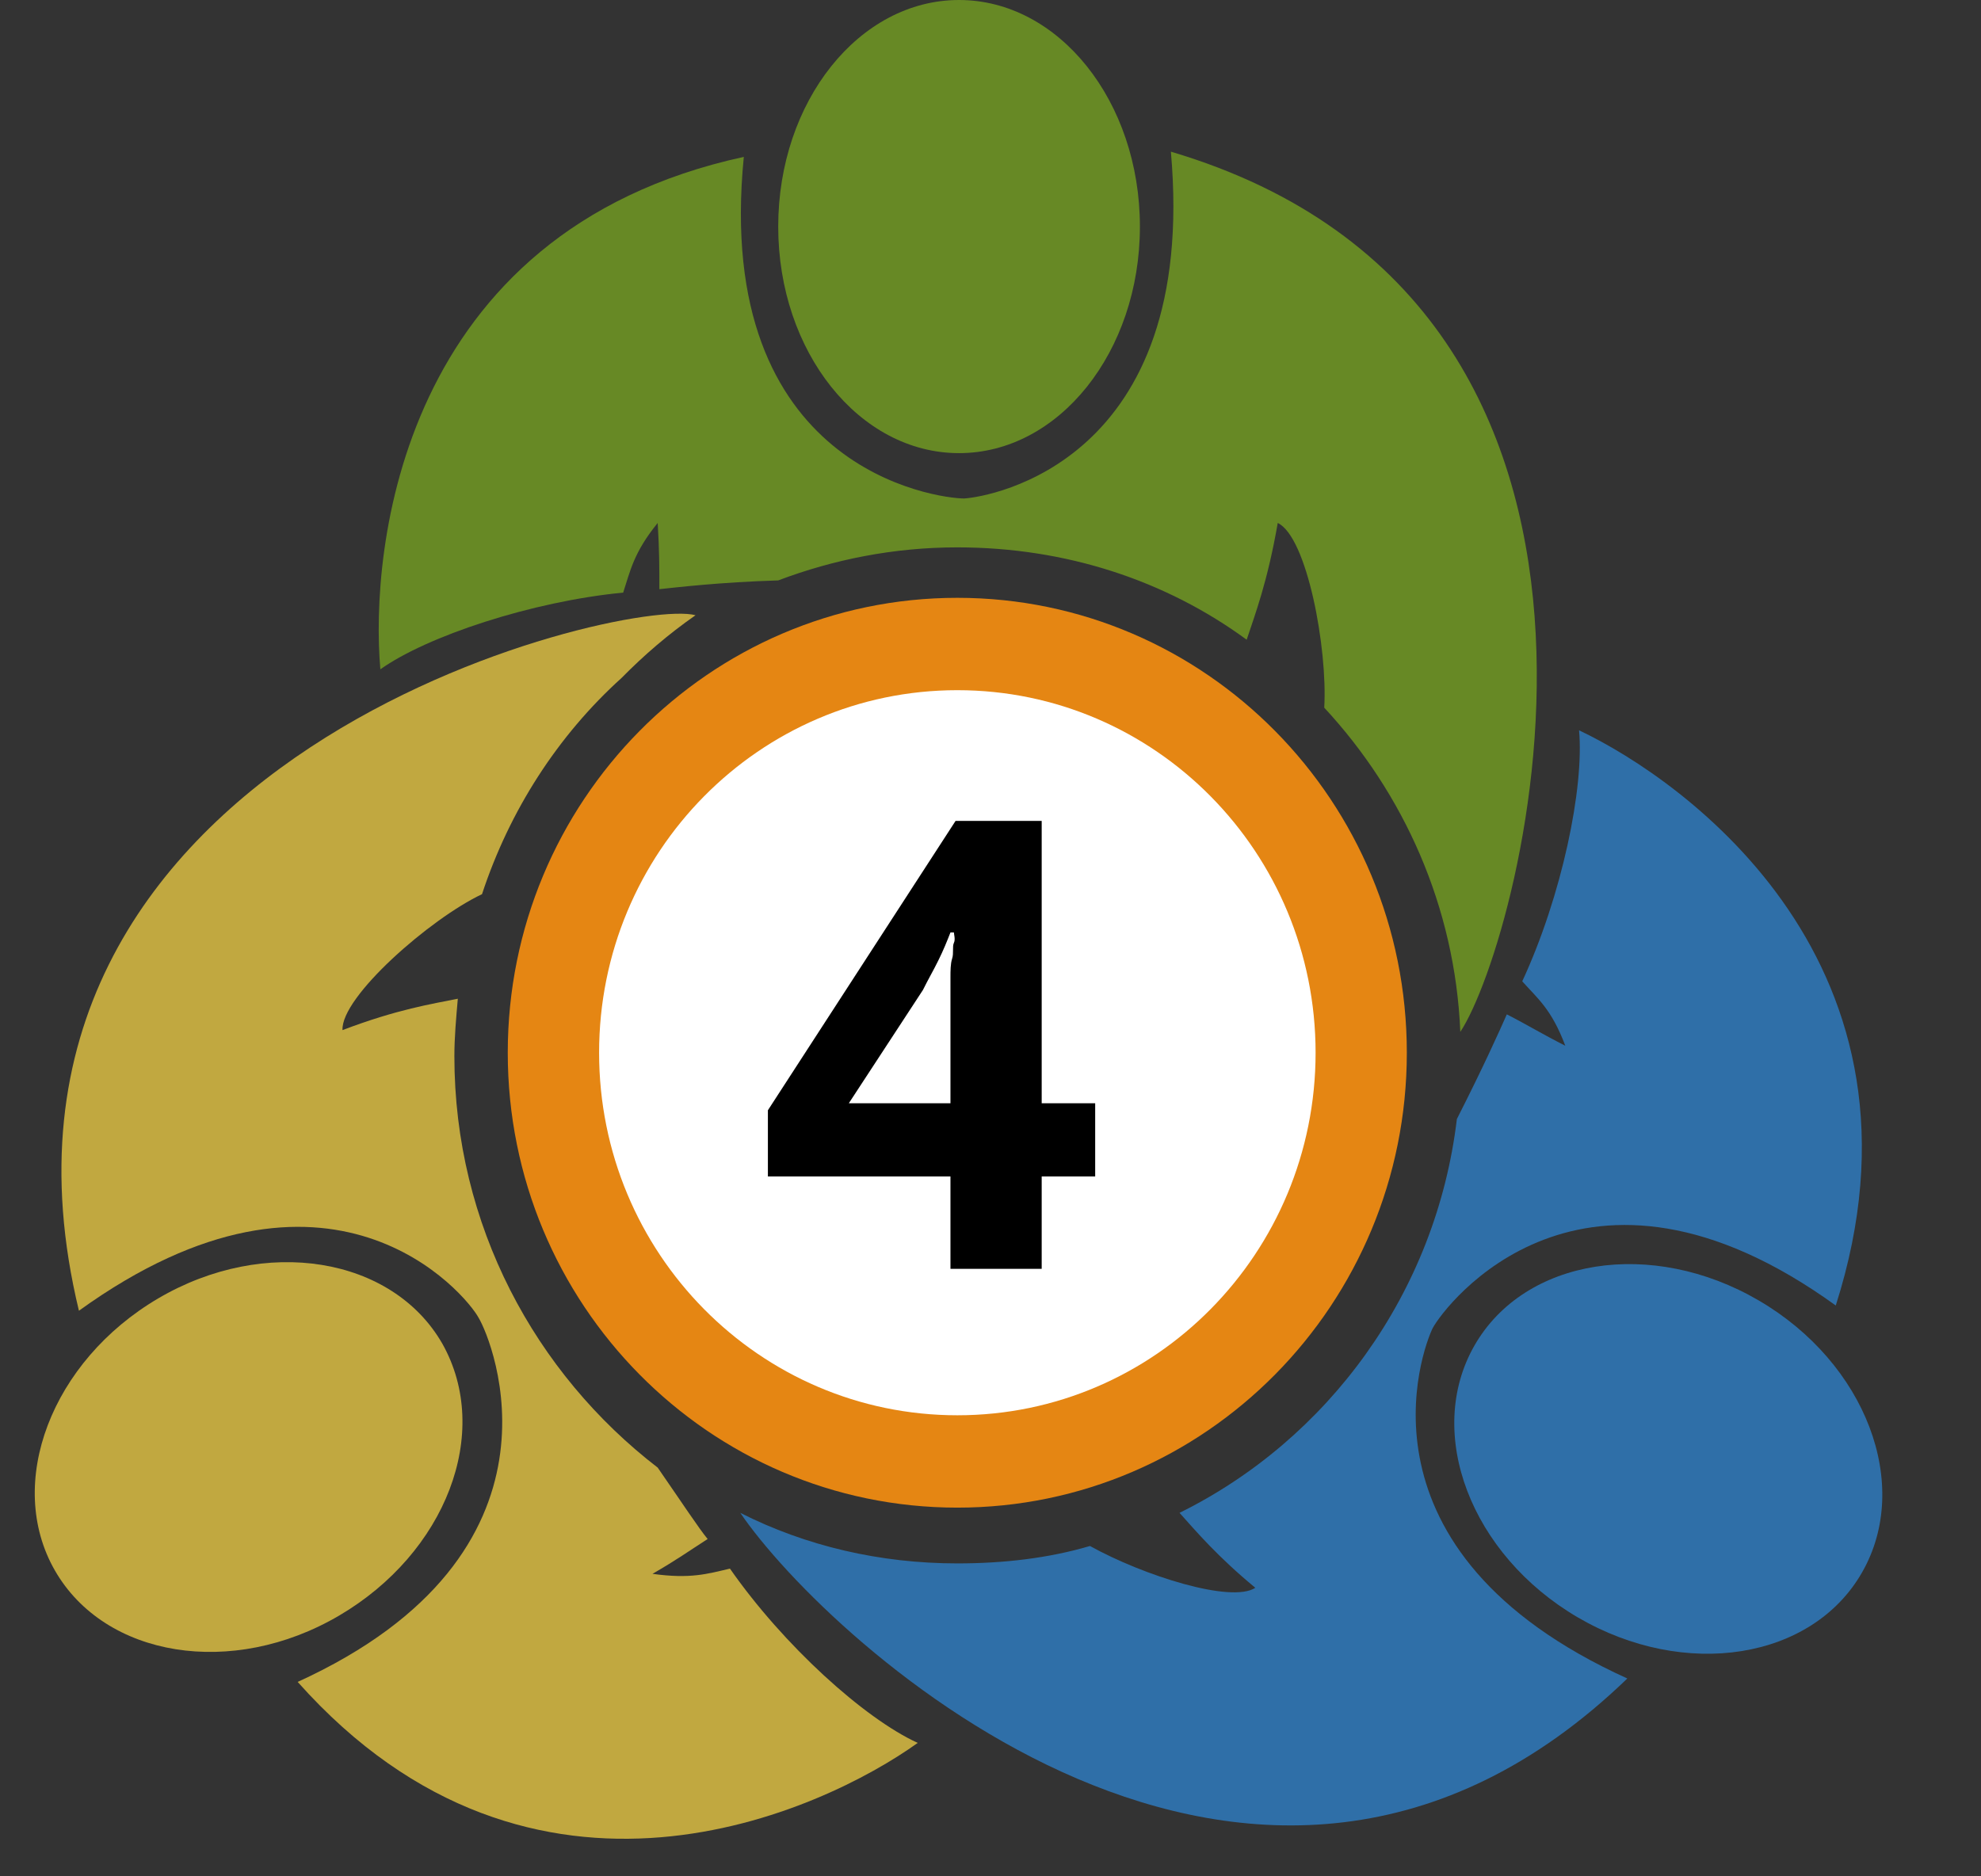
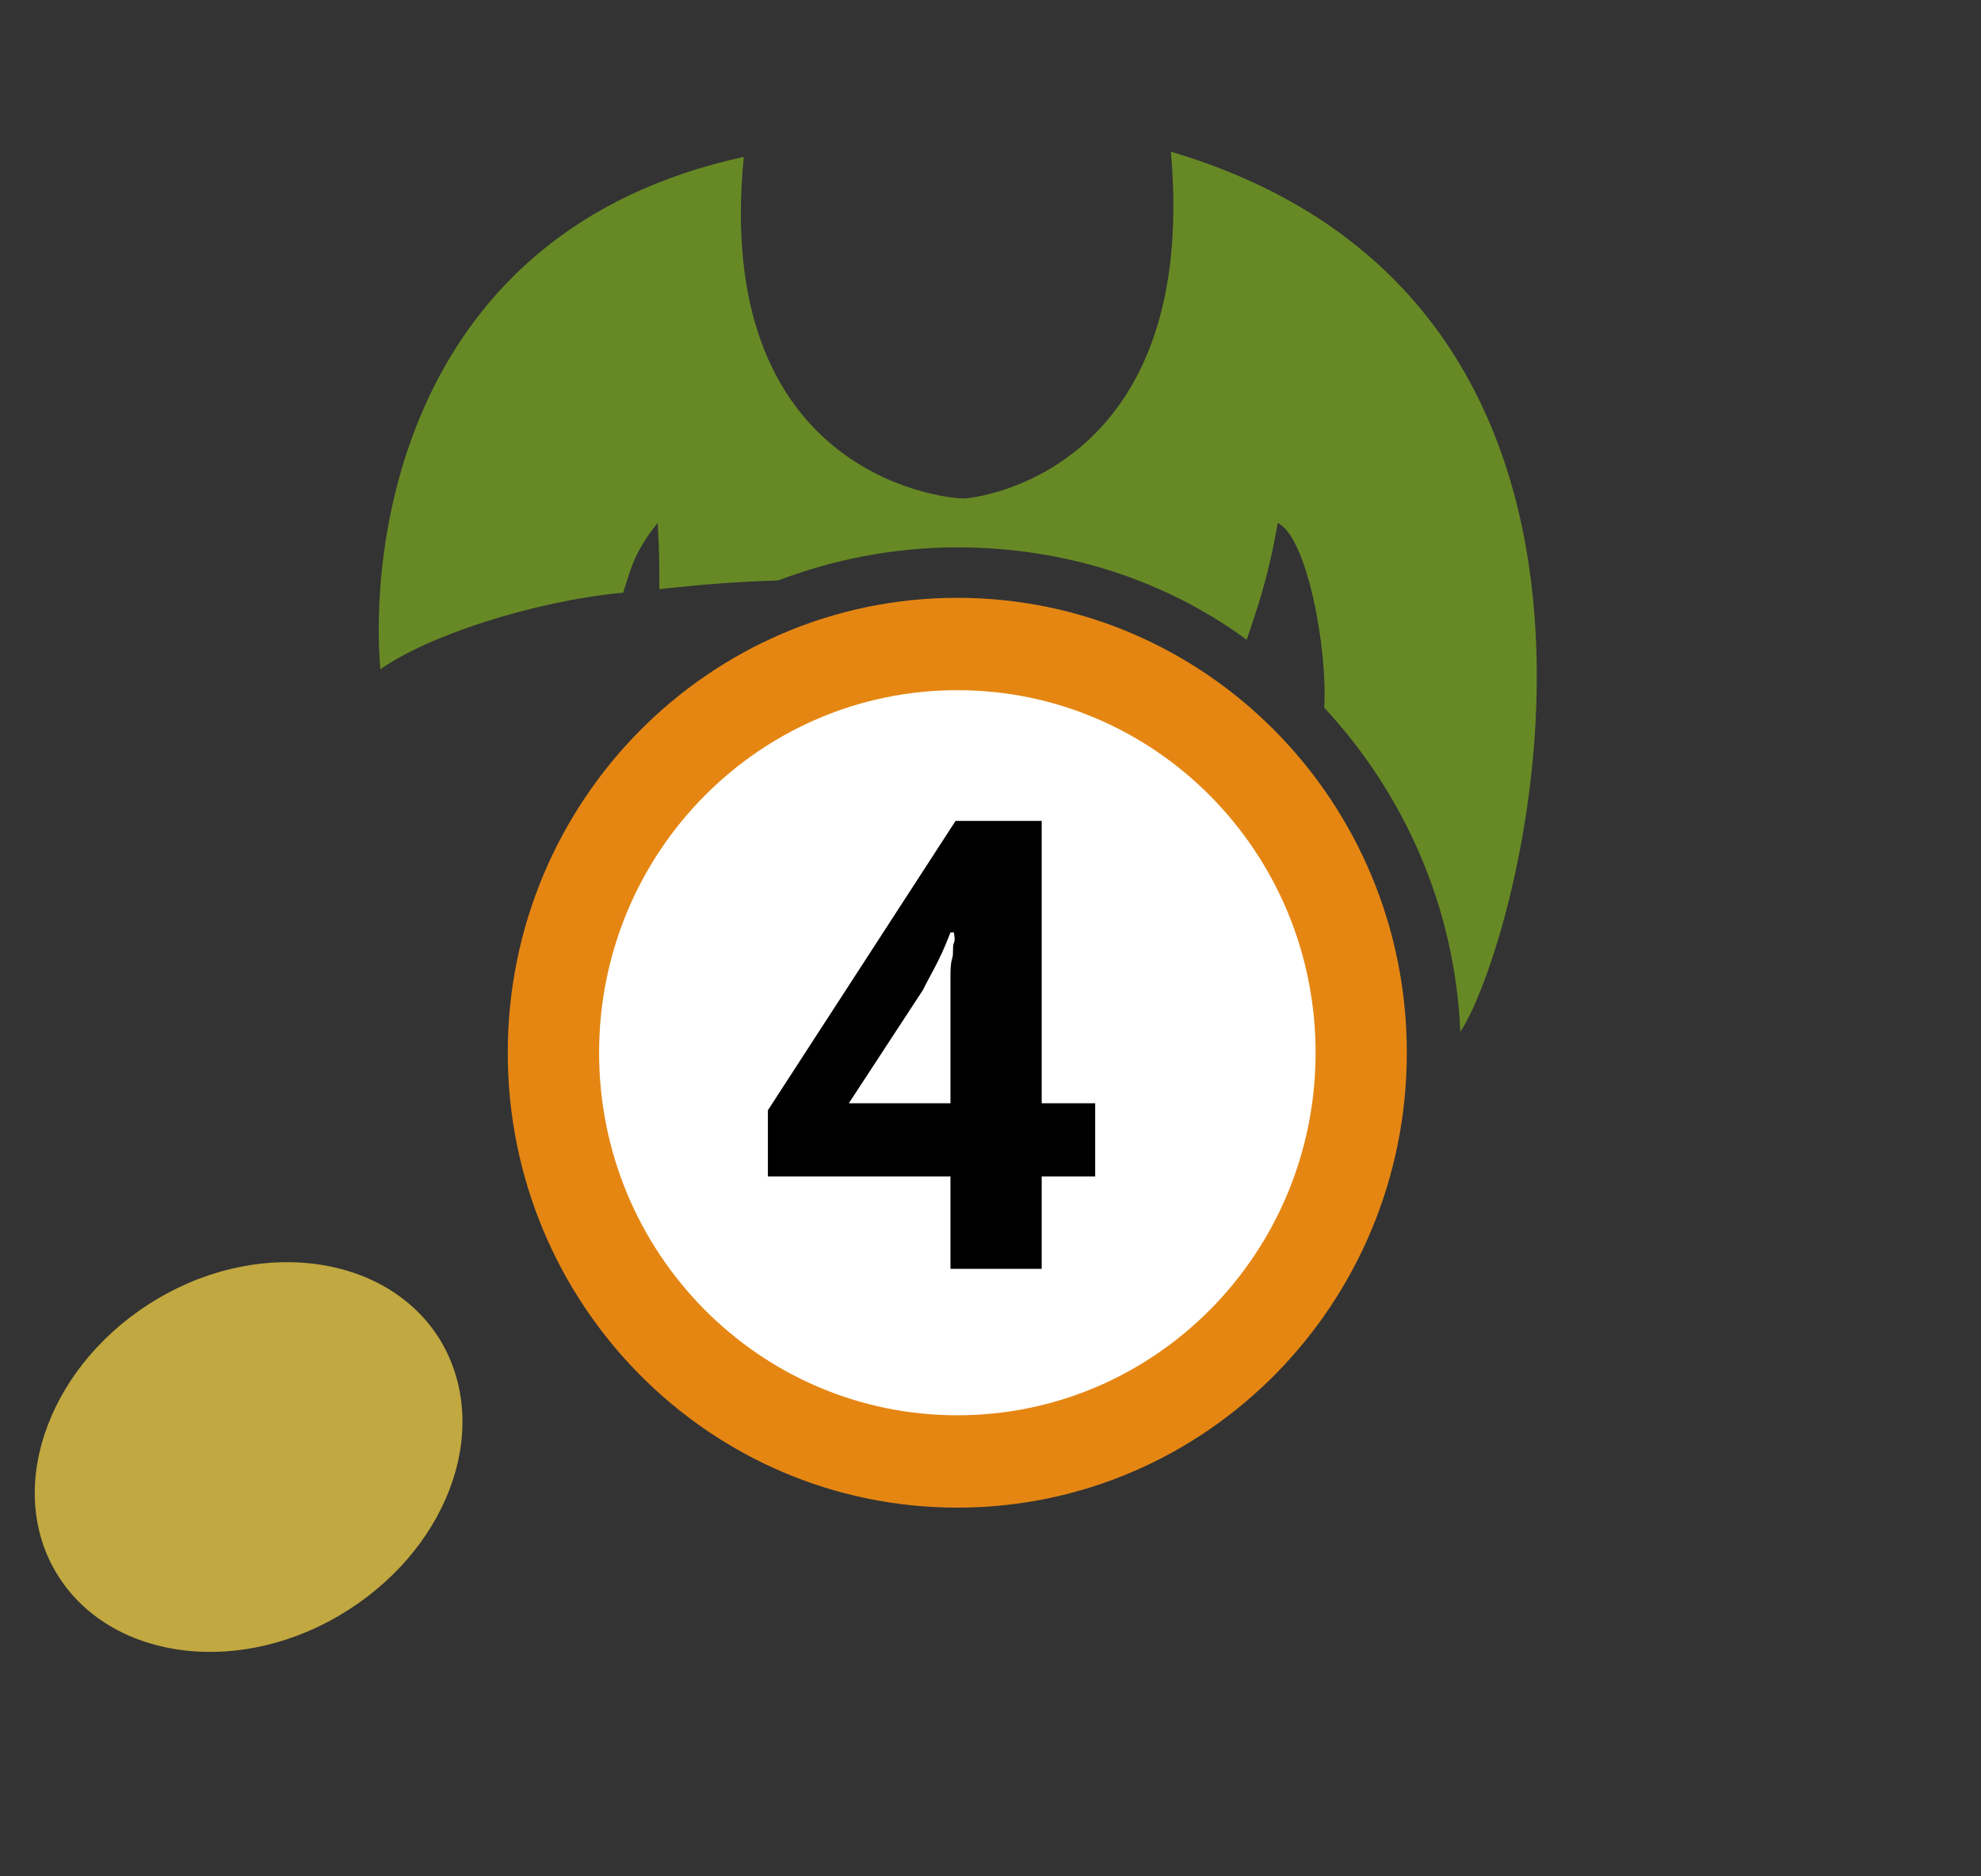
<svg xmlns="http://www.w3.org/2000/svg" width="19" height="18" viewBox="0 0 19 18" fill="none">
  <rect x="0" y="0" width="19" height="18" fill="#333333" stroke="none" />
  <path d="M9.182 14.463C11.563 14.463 13.493 12.51 13.493 10.099C13.493 7.689 11.563 5.735 9.182 5.735C6.801 5.735 4.87 7.689 4.87 10.099C4.87 12.51 6.801 14.463 9.182 14.463Z" fill="#E58613" />
  <path d="M9.182 13.577C11.08 13.577 12.618 12.02 12.618 10.099C12.618 8.178 11.08 6.621 9.182 6.621C7.284 6.621 5.746 8.178 5.746 10.099C5.746 12.02 7.284 13.577 9.182 13.577Z" fill="white" />
  <path d="M10.504 11.286H9.991V12.172H9.116V11.286H7.365V10.651L9.165 7.875H9.991V10.584H10.504V11.286ZM9.116 10.584V9.848C9.116 9.815 9.116 9.781 9.116 9.731C9.116 9.681 9.116 9.631 9.116 9.564C9.116 9.497 9.116 9.447 9.116 9.38C9.116 9.313 9.116 9.246 9.132 9.196C9.149 9.146 9.132 9.079 9.149 9.045C9.165 9.012 9.149 8.962 9.149 8.945H9.116C9.083 9.029 9.05 9.112 9 9.213C8.951 9.313 8.901 9.397 8.852 9.497L8.141 10.584H9.116Z" fill="black" />
-   <path d="M9.198 4.347C10.156 4.347 10.933 3.374 10.933 2.174C10.933 0.973 10.156 0 9.198 0C8.24 0 7.464 0.973 7.464 2.174C7.464 3.374 8.24 4.347 9.198 4.347Z" fill="#678925" />
  <path d="M11.957 6.137C12.04 5.886 12.156 5.585 12.255 5.017C12.536 5.15 12.734 6.22 12.701 6.789C13.461 7.608 13.956 8.695 14.006 9.899C14.584 9.029 16.252 2.943 11.23 1.455C11.495 4.431 9.496 4.766 9.248 4.782C9 4.782 6.836 4.515 7.134 1.505C3.83 2.224 3.549 5.284 3.648 6.421C4.094 6.103 5.102 5.769 5.977 5.685C6.043 5.485 6.076 5.301 6.308 5.017C6.324 5.284 6.324 5.435 6.324 5.652C6.489 5.635 6.902 5.585 7.464 5.568C7.993 5.368 8.571 5.251 9.182 5.251C10.223 5.251 11.181 5.568 11.957 6.137Z" fill="#678925" />
-   <path d="M17.86 15.083C18.34 14.243 17.896 13.076 16.869 12.476C15.842 11.875 14.621 12.069 14.141 12.909C13.662 13.748 14.106 14.915 15.133 15.516C16.16 16.116 17.381 15.923 17.86 15.083Z" fill="#2F6FA8" />
-   <path d="M13.741 12.741C13.857 12.524 15.178 10.768 17.607 12.524C18.648 9.263 16.17 7.491 15.145 7.006C15.195 7.558 14.98 8.594 14.6 9.414C14.749 9.581 14.881 9.681 15.013 10.032C14.782 9.915 14.65 9.832 14.452 9.731C14.386 9.882 14.22 10.25 13.973 10.735C13.774 12.406 12.734 13.811 11.313 14.513C11.478 14.697 11.676 14.931 12.04 15.232C11.809 15.383 10.966 15.115 10.454 14.831C10.057 14.948 9.628 14.998 9.182 14.998C8.439 14.998 7.728 14.831 7.1 14.513C7.943 15.751 12.04 19.546 15.608 16.102C12.915 14.881 13.642 12.942 13.741 12.741Z" fill="#2F6FA8" />
  <path d="M4.243 12.891C3.764 12.055 2.541 11.854 1.517 12.456C0.493 13.058 0.047 14.229 0.526 15.065C1.005 15.901 2.227 16.101 3.252 15.499C4.276 14.898 4.722 13.744 4.243 12.891Z" fill="#C1A840" />
-   <path d="M4.358 10.133C4.358 9.949 4.375 9.765 4.391 9.581C4.144 9.631 3.813 9.681 3.285 9.882C3.268 9.564 4.127 8.812 4.623 8.578C4.887 7.775 5.35 7.056 5.961 6.504C6.175 6.287 6.407 6.086 6.671 5.902C5.994 5.718 -0.531 7.24 0.757 12.574C3.169 10.835 4.474 12.423 4.59 12.641C4.722 12.858 5.564 14.898 2.855 16.135C5.118 18.677 7.894 17.372 8.802 16.72C8.29 16.486 7.514 15.784 7.001 15.048C6.787 15.098 6.622 15.149 6.258 15.098C6.489 14.965 6.605 14.881 6.787 14.764C6.704 14.664 6.539 14.413 6.308 14.079C5.135 13.176 4.358 11.754 4.358 10.133Z" fill="#C1A840" />
</svg>